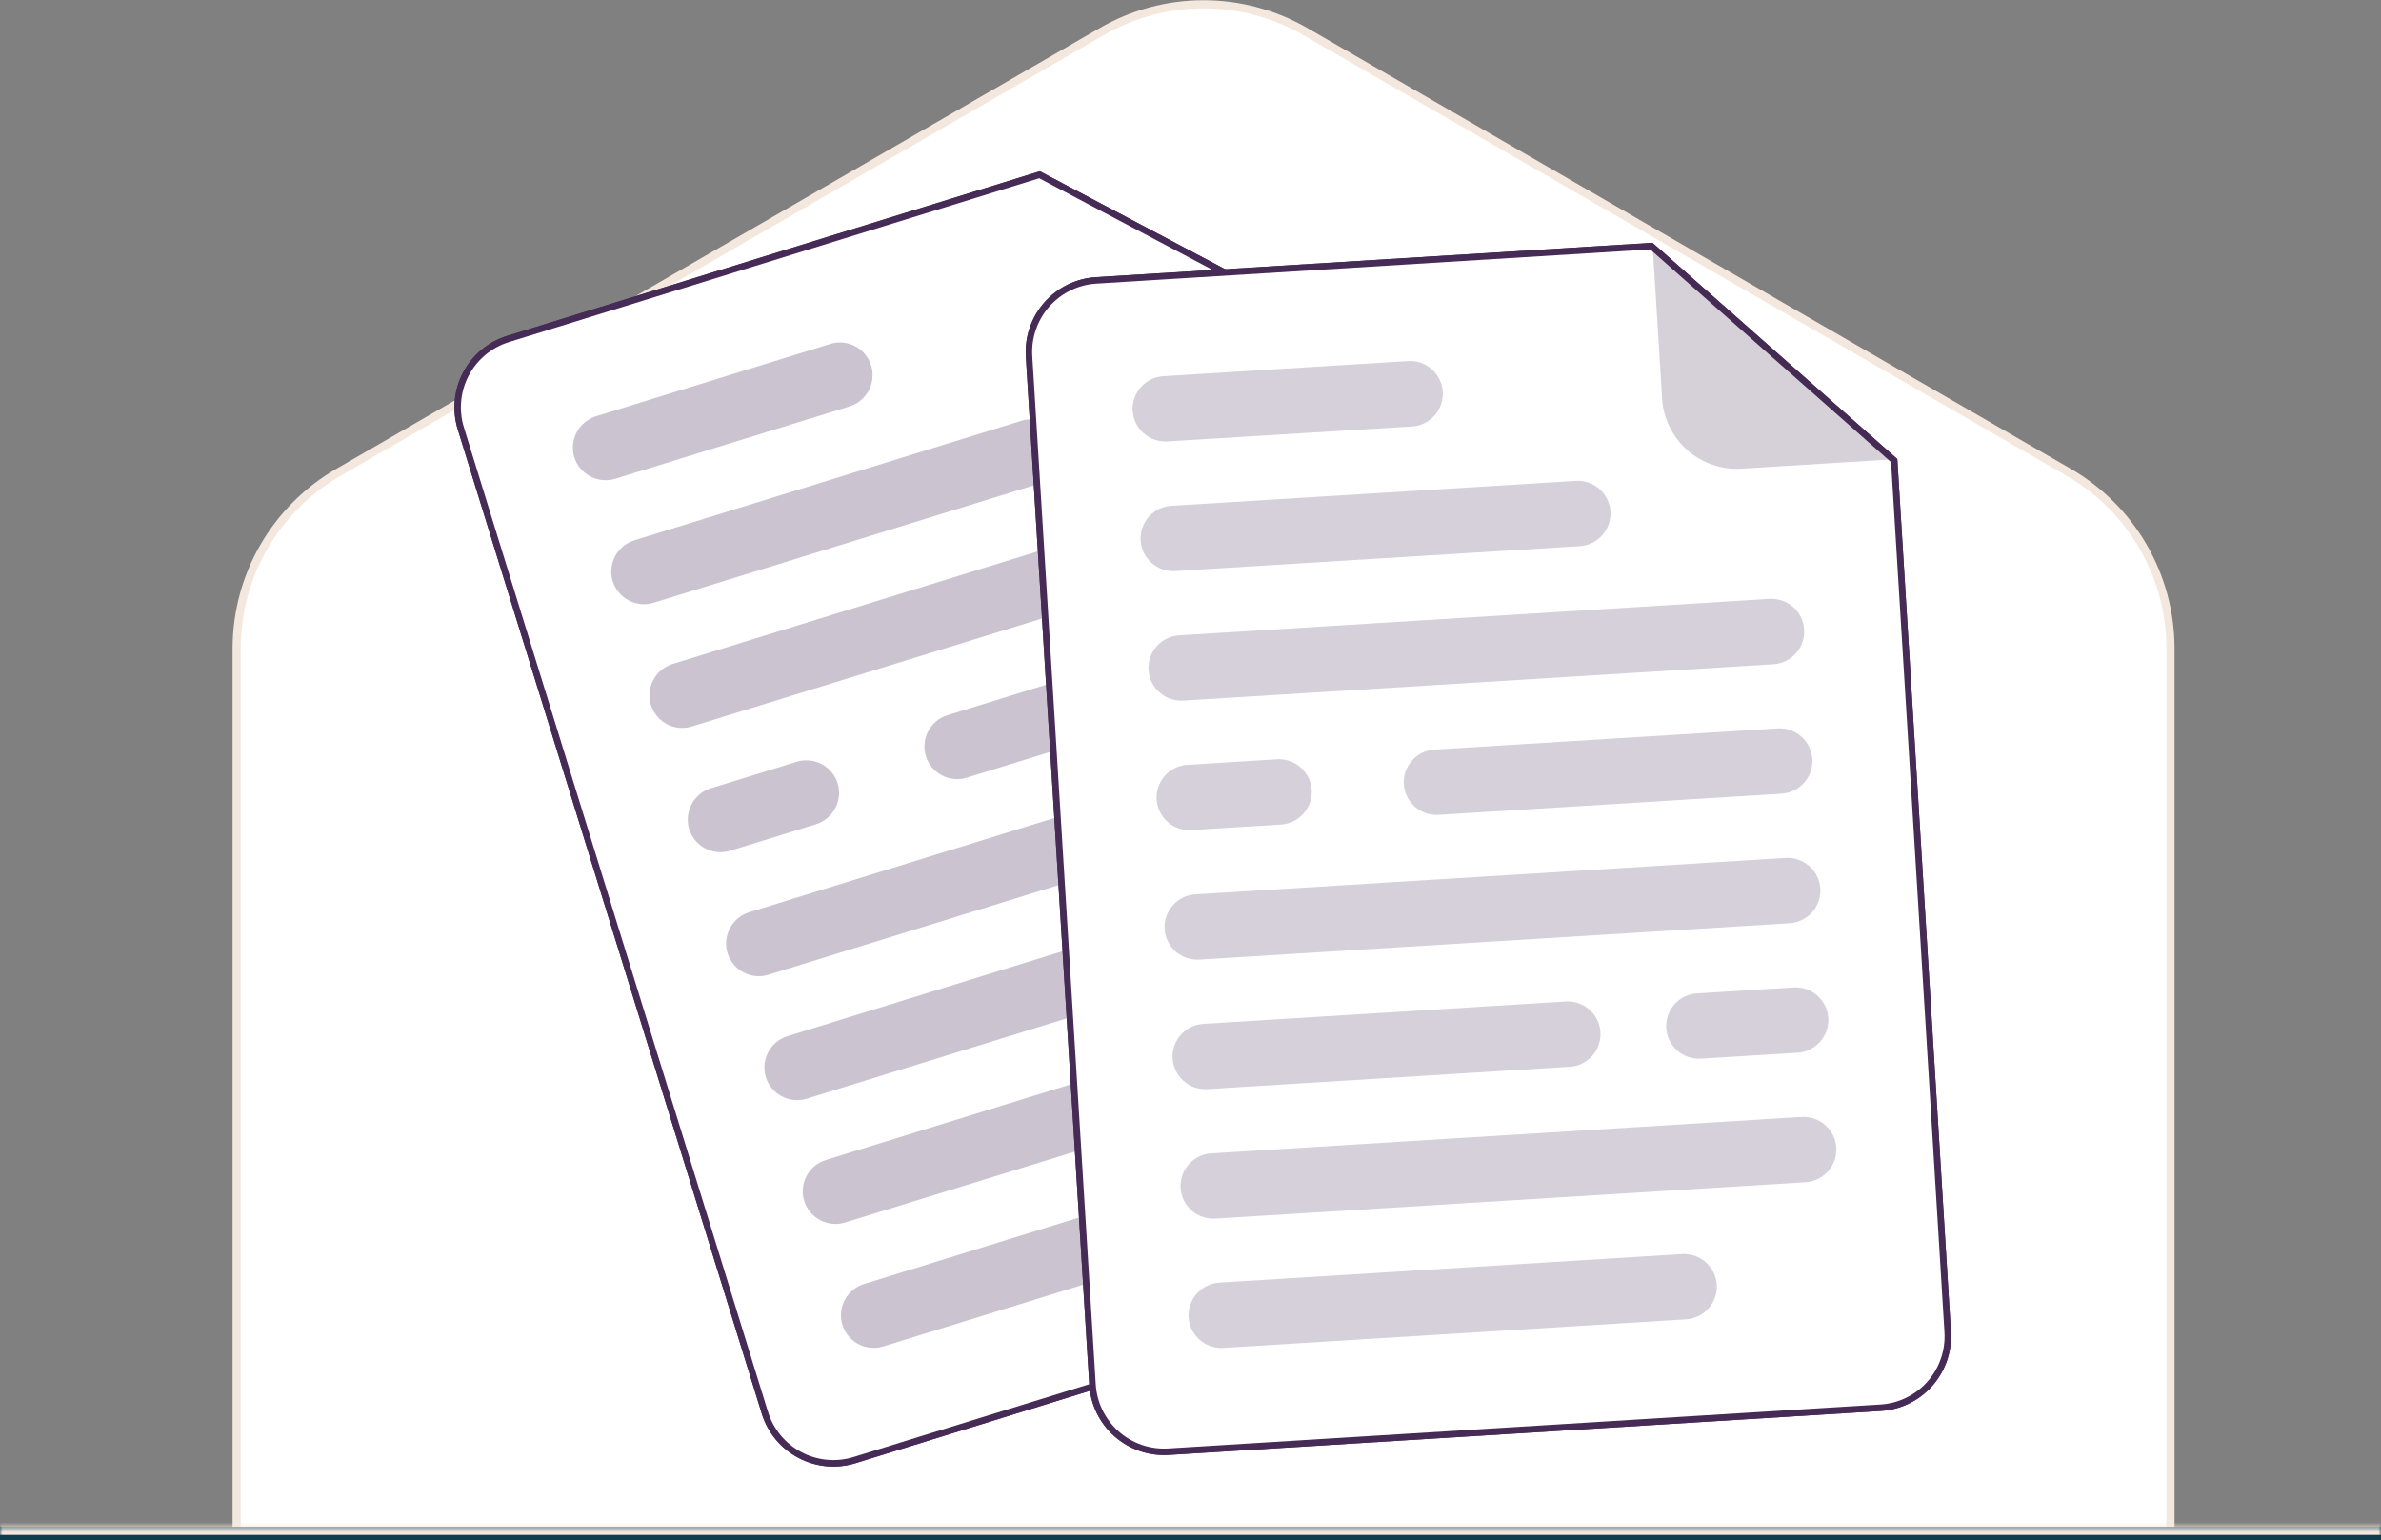
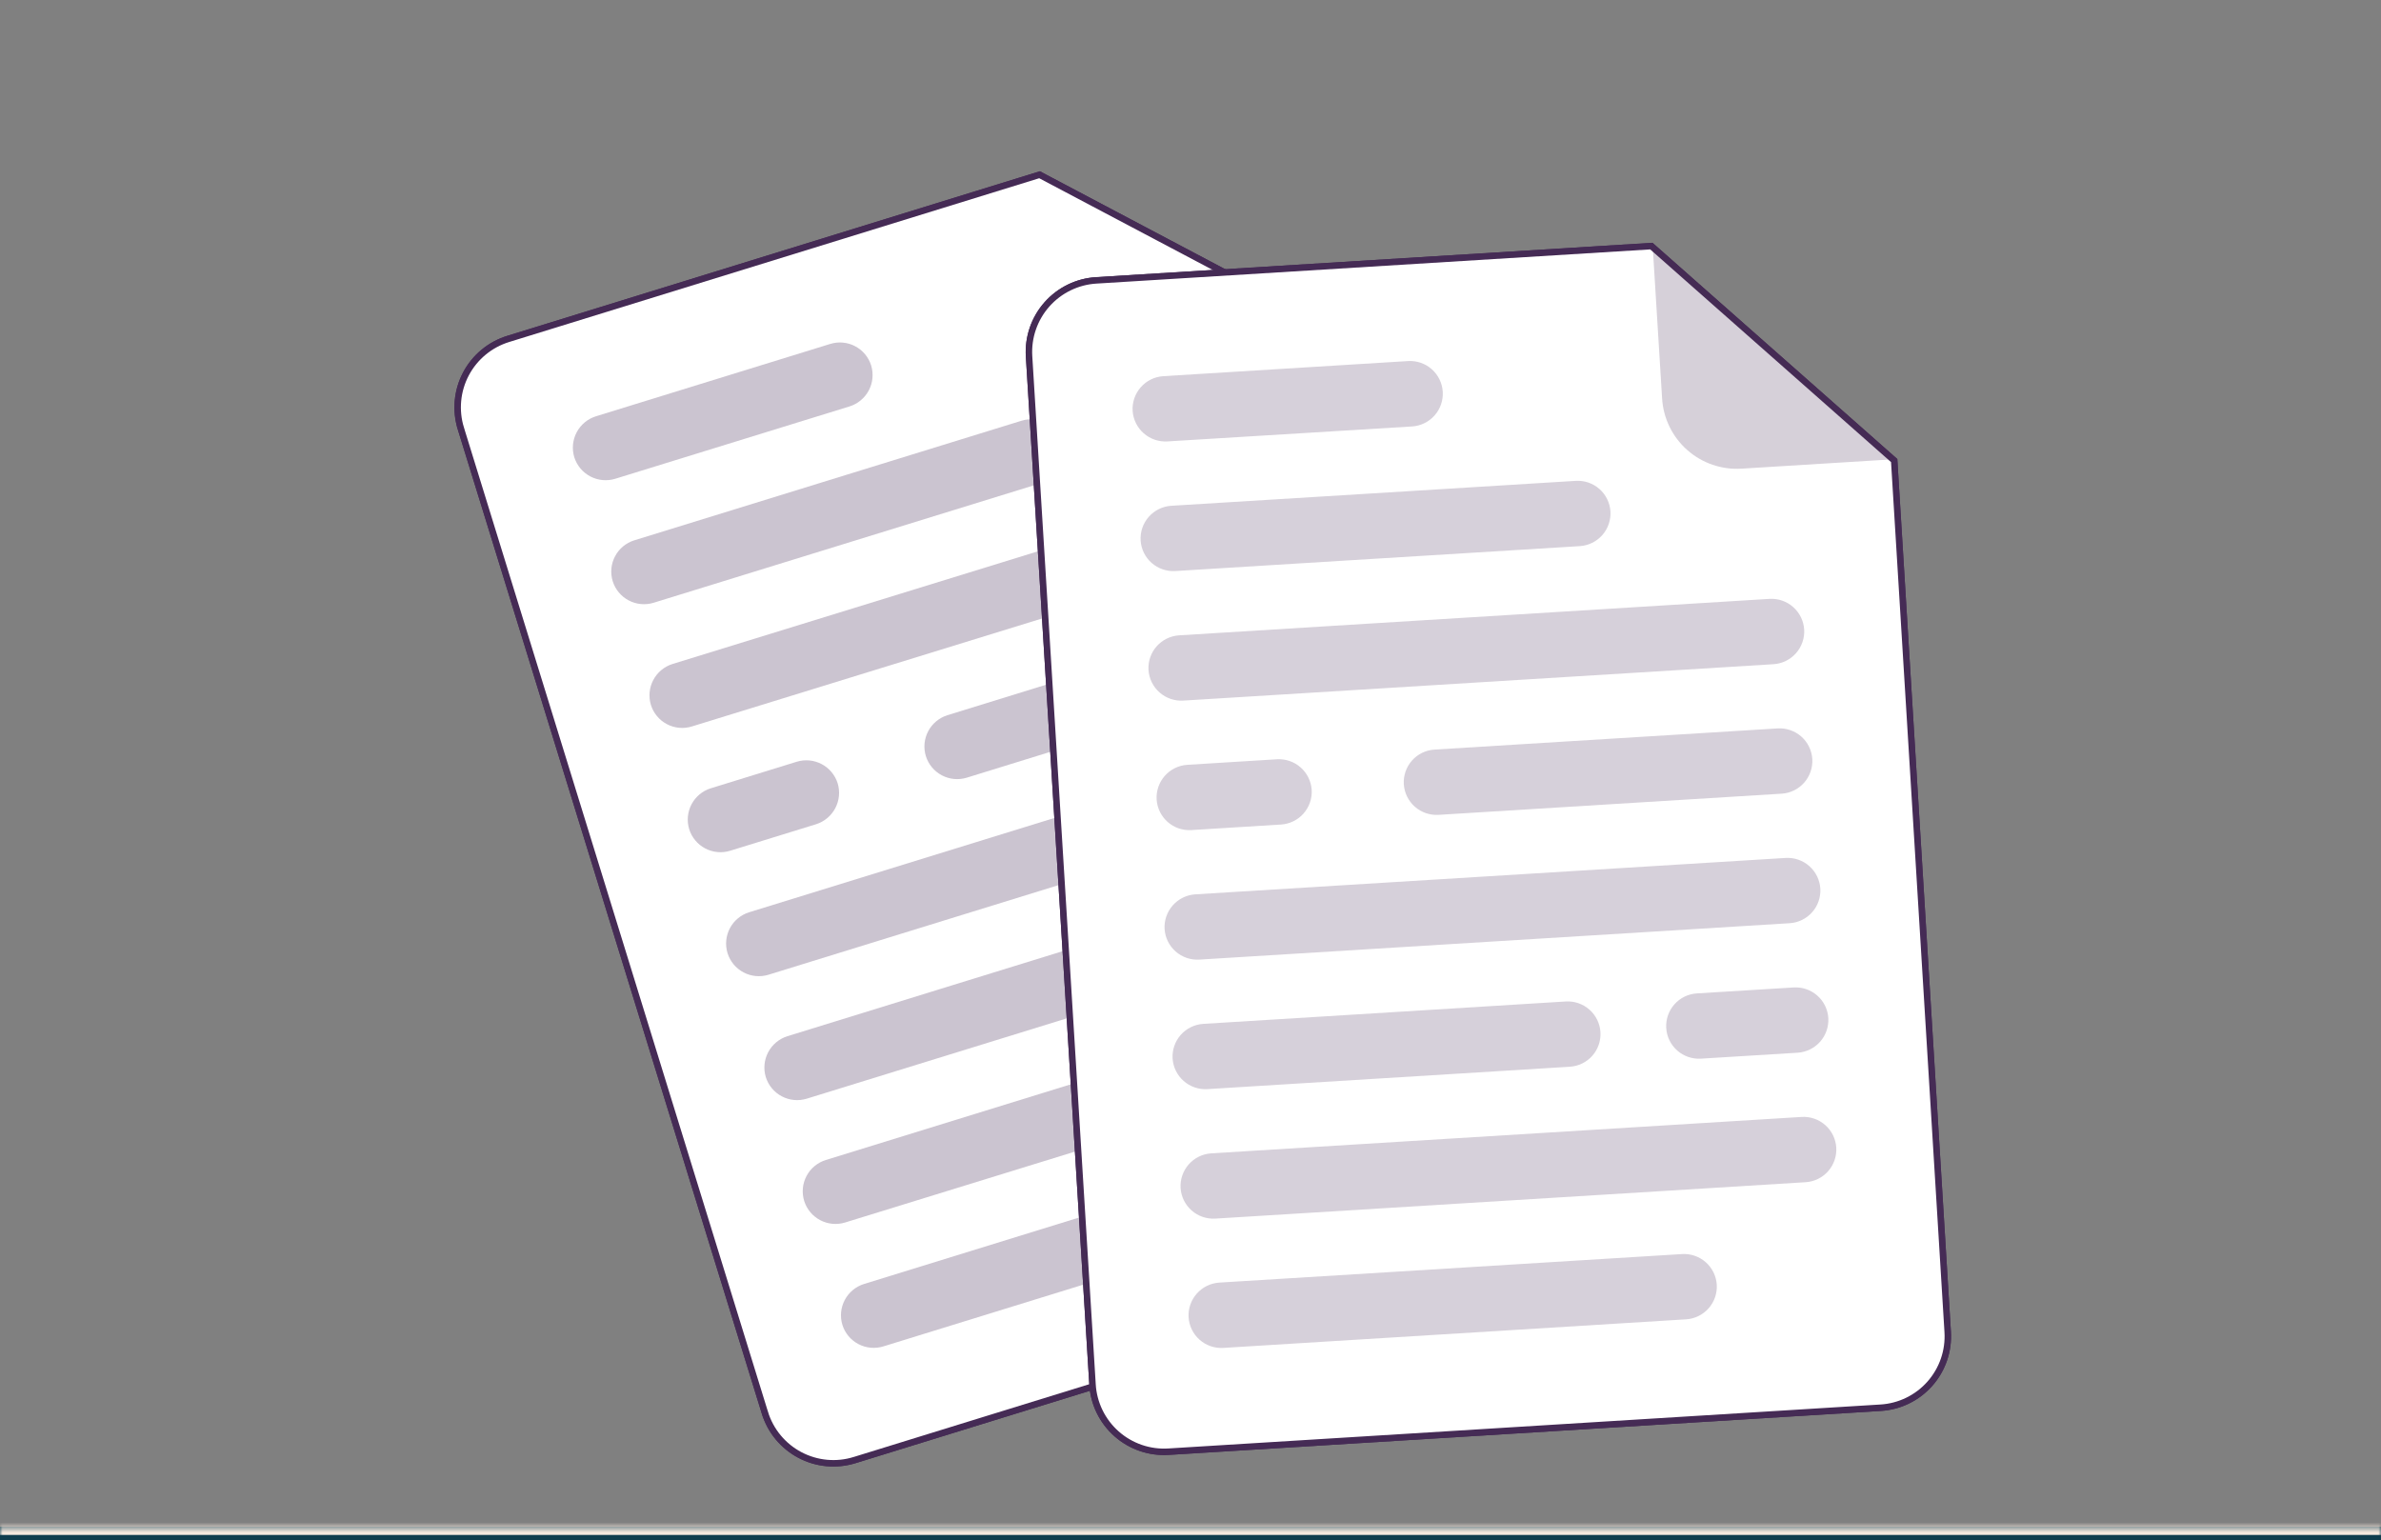
<svg xmlns="http://www.w3.org/2000/svg" width="470" height="304" viewBox="0 0 470 304" fill="none">
  <rect x="0" y="0" width="470" height="304" fill="#808080" stroke="none" />
  <g clip-path="url(#clip0_689_15383)">
-     <path d="M46.716 128.029C46.716 113.674 54.374 100.41 66.805 93.233L217.489 6.236C229.92 -0.942 245.237 -0.942 257.668 6.236L408.352 93.233C420.783 100.41 428.441 113.674 428.441 128.029L428.441 302.023C428.441 316.378 420.783 329.642 408.352 336.819L257.668 423.816C245.237 430.994 229.92 430.994 217.489 423.816L66.805 336.819C54.374 329.642 46.716 316.378 46.716 302.023L46.716 128.029Z" fill="white" stroke="#F4E8DE" stroke-width="1.611" />
    <path opacity="0.22" d="M205.264 33.81L214.349 63.234C215.509 66.978 218.108 70.11 221.575 71.94C225.041 73.77 229.093 74.149 232.839 72.995L262.25 63.909L205.264 33.81Z" fill="#452B55" />
    <path d="M205.263 33.81L100.135 66.292C98.279 66.862 96.554 67.793 95.058 69.03C93.562 70.267 92.325 71.788 91.417 73.504C90.509 75.22 89.949 77.098 89.768 79.031C89.586 80.964 89.788 82.914 90.361 84.769L150.38 279.071C150.953 280.926 151.885 282.65 153.125 284.145C154.364 285.639 155.886 286.875 157.603 287.782C159.32 288.688 161.198 289.247 163.132 289.428C165.065 289.608 167.015 289.405 168.87 288.832L303.421 247.265C305.276 246.693 306.999 245.762 308.494 244.524C309.988 243.286 311.224 241.765 312.131 240.049C313.037 238.333 313.597 236.455 313.777 234.523C313.957 232.591 313.755 230.642 313.182 228.788L262.211 63.909L205.263 33.81Z" fill="#452B55" />
    <path d="M100.322 66.901L100.323 66.901L205.199 34.497L261.68 64.349L312.573 228.976L313.182 228.788L312.573 228.976C313.122 230.75 313.315 232.615 313.143 234.464C312.97 236.313 312.435 238.11 311.567 239.752C310.7 241.394 309.518 242.849 308.087 244.033C306.657 245.218 305.008 246.109 303.233 246.656L303.233 246.656L168.682 288.223L168.681 288.223C166.906 288.772 165.041 288.966 163.191 288.793C161.341 288.621 159.543 288.086 157.9 287.218C156.257 286.351 154.801 285.168 153.615 283.738C152.429 282.308 151.537 280.658 150.989 278.883L150.38 279.071L150.989 278.883L90.97 84.581L90.361 84.769L90.97 84.581C90.422 82.806 90.229 80.94 90.402 79.091C90.575 77.241 91.112 75.444 91.98 73.802C92.849 72.16 94.033 70.705 95.464 69.521C96.895 68.337 98.546 67.447 100.322 66.901Z" fill="white" stroke="#452B55" stroke-width="1.274" />
    <g opacity="0.28">
      <path d="M261.828 238.768L174.362 265.782C172.726 266.285 170.958 266.119 169.444 265.321C167.93 264.524 166.793 263.159 166.283 261.526C165.785 259.89 165.954 258.124 166.754 256.613C167.554 255.102 168.919 253.968 170.551 253.46L258.018 226.433C259.655 225.931 261.425 226.098 262.939 226.898C264.454 227.698 265.589 229.066 266.097 230.701C266.595 232.337 266.426 234.103 265.626 235.615C264.826 237.126 263.461 238.259 261.828 238.768Z" fill="#452B55" />
    </g>
    <g opacity="0.28">
      <path d="M167.696 80.227L121.44 94.512C119.804 95.011 118.038 94.843 116.525 94.046C115.012 93.249 113.875 91.887 113.361 90.256C112.863 88.618 113.032 86.85 113.831 85.337C114.631 83.823 115.996 82.688 117.63 82.177L163.886 67.892C165.522 67.386 167.292 67.55 168.807 68.348C170.321 69.146 171.458 70.513 171.965 72.148C172.464 73.785 172.295 75.553 171.495 77.067C170.695 78.58 169.33 79.716 167.696 80.227Z" fill="#452B55" />
    </g>
    <g opacity="0.28">
      <path d="M205.443 95.384L128.986 118.996C127.353 119.487 125.594 119.313 124.088 118.514C122.583 117.715 121.453 116.354 120.945 114.728C120.443 113.093 120.609 111.327 121.407 109.815C122.205 108.303 123.569 107.169 125.201 106.661L201.658 83.049C203.294 82.547 205.062 82.712 206.576 83.51C208.09 84.307 209.226 85.672 209.737 87.305C210.231 88.946 210.057 90.715 209.252 92.228C208.448 93.741 207.079 94.876 205.443 95.384Z" fill="#452B55" />
    </g>
    <g opacity="0.28">
      <path d="M248.129 109.003L136.553 143.409C134.919 143.911 133.153 143.745 131.641 142.947C130.129 142.15 128.995 140.785 128.487 139.153C127.988 137.517 128.156 135.751 128.953 134.238C129.75 132.725 131.112 131.588 132.743 131.074L244.319 96.668C245.953 96.17 247.718 96.338 249.229 97.135C250.74 97.932 251.875 99.294 252.386 100.925C252.888 102.56 252.722 104.328 251.925 105.842C251.127 107.356 249.763 108.493 248.129 109.003Z" fill="#452B55" />
    </g>
    <g opacity="0.28">
      <path d="M255.685 133.472L190.825 153.517C189.189 154.015 187.422 153.845 185.911 153.046C184.4 152.246 183.266 150.88 182.758 149.248C182.26 147.614 182.427 145.849 183.225 144.338C184.022 142.827 185.384 141.693 187.014 141.182L251.875 121.137C253.513 120.642 255.279 120.813 256.792 121.612C258.304 122.411 259.44 123.775 259.954 125.406C260.452 127.042 260.283 128.808 259.483 130.319C258.683 131.831 257.318 132.964 255.685 133.472Z" fill="#452B55" />
    </g>
    <g opacity="0.28">
      <path d="M161.084 162.703L144.123 167.94C142.487 168.443 140.719 168.277 139.205 167.48C137.691 166.682 136.555 165.317 136.044 163.684C135.542 162.047 135.71 160.277 136.51 158.763C137.31 157.249 138.677 156.113 140.313 155.605L157.273 150.368C158.909 149.869 160.676 150.036 162.189 150.834C163.702 151.631 164.839 152.993 165.352 154.624C165.847 156.262 165.677 158.028 164.878 159.541C164.078 161.053 162.715 162.189 161.084 162.703Z" fill="#452B55" />
    </g>
    <g opacity="0.28">
      <path d="M263.255 157.949L151.679 192.418C150.043 192.916 148.277 192.747 146.766 191.947C145.255 191.147 144.121 189.782 143.613 188.149C143.111 186.515 143.277 184.749 144.075 183.237C144.872 181.725 146.237 180.591 147.869 180.083L259.445 145.614C261.079 145.115 262.844 145.283 264.355 146.08C265.866 146.877 267.001 148.24 267.511 149.87C268.014 151.506 267.848 153.274 267.05 154.788C266.253 156.302 264.888 157.438 263.255 157.949Z" fill="#452B55" />
    </g>
    <g opacity="0.28">
      <path d="M227.753 195.718L159.235 216.883C157.601 217.382 155.836 217.214 154.325 216.417C152.814 215.62 151.68 214.258 151.169 212.627C150.67 210.992 150.837 209.225 151.634 207.712C152.431 206.199 153.794 205.062 155.425 204.548L223.943 183.383C225.58 182.884 227.349 183.053 228.862 183.853C230.375 184.653 231.511 186.018 232.022 187.651C232.523 189.287 232.356 191.055 231.555 192.567C230.755 194.079 229.388 195.212 227.753 195.718Z" fill="#452B55" />
    </g>
    <g opacity="0.28">
      <path d="M270.812 182.427L252.526 188.072C250.888 188.57 249.12 188.401 247.607 187.601C246.094 186.802 244.958 185.436 244.447 183.803C243.949 182.167 244.118 180.401 244.918 178.889C245.718 177.378 247.083 176.245 248.716 175.737L267.001 170.092C268.635 169.59 270.402 169.756 271.914 170.553C273.426 171.351 274.56 172.715 275.068 174.348C275.57 175.983 275.404 177.751 274.607 179.265C273.809 180.779 272.445 181.916 270.812 182.427Z" fill="#452B55" />
    </g>
    <g opacity="0.28">
      <path d="M278.368 206.917L166.818 241.322C165.18 241.824 163.411 241.657 161.897 240.857C160.382 240.057 159.247 238.689 158.739 237.054C158.237 235.418 158.405 233.65 159.205 232.138C160.006 230.626 161.373 229.493 163.008 228.987L274.571 194.518C276.208 194.023 277.975 194.194 279.487 194.993C281 195.792 282.136 197.155 282.65 198.787C282.906 199.602 282.998 200.459 282.921 201.31C282.844 202.161 282.6 202.988 282.202 203.743C281.804 204.499 281.26 205.169 280.602 205.713C279.944 206.258 279.185 206.667 278.368 206.917Z" fill="#452B55" />
    </g>
    <path d="M326.191 47.928L216.373 54.707C214.433 54.822 212.535 55.319 210.787 56.169C209.039 57.019 207.476 58.205 206.187 59.659C204.898 61.114 203.909 62.809 203.275 64.646C202.642 66.484 202.377 68.428 202.496 70.368L215.023 273.335C215.14 275.276 215.638 277.175 216.49 278.923C217.343 280.672 218.531 282.234 219.989 283.522C221.446 284.81 223.143 285.798 224.982 286.429C226.822 287.06 228.768 287.321 230.709 287.199L371.262 278.521C373.2 278.404 375.096 277.906 376.841 277.055C378.586 276.204 380.146 275.017 381.432 273.563C382.717 272.108 383.703 270.414 384.333 268.577C384.962 266.74 385.223 264.798 385.101 262.86L374.524 90.616L326.191 47.928Z" fill="#452B55" />
    <path d="M216.411 55.343L216.413 55.343L325.967 48.58L373.905 90.919L384.465 262.899L384.465 262.9C384.582 264.754 384.333 266.613 383.73 268.37C383.128 270.128 382.184 271.749 380.954 273.141C379.724 274.533 378.232 275.668 376.562 276.483C374.892 277.297 373.078 277.773 371.224 277.885L371.223 277.885L230.67 286.563L230.669 286.563C228.812 286.68 226.949 286.43 225.189 285.826C223.429 285.222 221.805 284.277 220.41 283.045C219.016 281.812 217.879 280.317 217.063 278.644C216.248 276.971 215.77 275.154 215.659 273.296L215.659 273.295L203.132 70.329C203.132 70.329 203.132 70.329 203.132 70.329C203.019 68.472 203.272 66.612 203.878 64.854C204.484 63.095 205.431 61.474 206.664 60.082C207.897 58.69 209.393 57.555 211.066 56.742C212.738 55.929 214.555 55.453 216.411 55.343Z" fill="white" stroke="#452B55" stroke-width="1.274" />
    <g opacity="0.22">
      <path d="M332.831 260.435L241.452 266.08C239.745 266.178 238.069 265.596 236.789 264.462C235.509 263.328 234.73 261.734 234.622 260.028C234.524 258.321 235.104 256.645 236.235 255.364C237.366 254.083 238.957 253.299 240.662 253.185L332.041 247.552C333.748 247.451 335.426 248.029 336.708 249.161C337.99 250.293 338.772 251.886 338.884 253.592C338.985 255.302 338.405 256.981 337.27 258.264C336.136 259.546 334.54 260.327 332.831 260.435Z" fill="#452B55" />
    </g>
    <g opacity="0.22">
      <path d="M278.751 84.181L230.418 87.138C228.712 87.236 227.036 86.656 225.754 85.525C224.473 84.394 223.69 82.803 223.575 81.098C223.477 79.389 224.059 77.712 225.192 76.43C226.326 75.148 227.92 74.366 229.628 74.255L277.961 71.273C279.667 71.172 281.344 71.751 282.624 72.883C283.904 74.015 284.683 75.608 284.792 77.313C284.9 79.025 284.325 80.709 283.192 81.997C282.06 83.284 280.463 84.07 278.751 84.181Z" fill="#452B55" />
    </g>
    <g opacity="0.22">
      <path d="M311.856 107.805L231.997 112.724C230.289 112.829 228.609 112.251 227.326 111.119C226.043 109.987 225.262 108.392 225.154 106.684C225.053 104.975 225.633 103.295 226.767 102.012C227.902 100.73 229.498 99.949 231.207 99.841L311.053 94.922C312.761 94.818 314.441 95.395 315.724 96.527C317.007 97.659 317.788 99.255 317.896 100.962C317.997 102.669 317.419 104.347 316.287 105.629C315.156 106.912 313.562 107.694 311.856 107.805Z" fill="#452B55" />
    </g>
    <g opacity="0.22">
      <path d="M350.123 131.111L233.577 138.298C231.864 138.403 230.18 137.825 228.893 136.69C227.605 135.556 226.82 133.958 226.709 132.245C226.607 130.54 227.186 128.863 228.318 127.583C229.45 126.303 231.043 125.524 232.749 125.415L349.307 118.216C351.014 118.118 352.691 118.7 353.97 119.834C355.25 120.968 356.029 122.562 356.137 124.268C356.239 125.971 355.664 127.646 354.538 128.927C353.411 130.208 351.825 130.993 350.123 131.111Z" fill="#452B55" />
    </g>
    <g opacity="0.22">
      <path d="M351.702 156.672L283.949 160.852C282.242 160.953 280.564 160.375 279.282 159.243C278 158.112 277.217 156.518 277.106 154.812C277.001 153.104 277.578 151.424 278.711 150.141C279.843 148.858 281.438 148.077 283.146 147.969L350.899 143.789C352.607 143.685 354.287 144.262 355.57 145.394C356.853 146.527 357.634 148.122 357.742 149.83C357.844 151.537 357.265 153.215 356.134 154.497C355.002 155.779 353.409 156.561 351.702 156.672Z" fill="#452B55" />
    </g>
    <g opacity="0.22">
      <path d="M252.871 162.763L235.146 163.859C233.44 163.96 231.764 163.381 230.484 162.249C229.204 161.117 228.424 159.524 228.316 157.819C228.215 156.111 228.793 154.434 229.925 153.151C231.057 151.869 232.65 151.087 234.356 150.976L252.081 149.88C253.79 149.782 255.468 150.363 256.749 151.497C258.031 152.631 258.813 154.225 258.924 155.933C259.022 157.64 258.44 159.316 257.306 160.596C256.172 161.875 254.578 162.654 252.871 162.763Z" fill="#452B55" />
    </g>
    <g opacity="0.22">
      <path d="M353.285 182.24L236.727 189.427C235.019 189.528 233.342 188.95 232.059 187.818C230.777 186.686 229.995 185.093 229.884 183.387C229.786 181.678 230.367 180.001 231.501 178.719C232.635 177.437 234.229 176.655 235.936 176.544L352.482 169.357C354.191 169.256 355.871 169.836 357.154 170.97C358.436 172.105 359.217 173.701 359.325 175.41C359.426 177.116 358.847 178.792 357.715 180.072C356.583 181.352 354.99 182.132 353.285 182.24Z" fill="#452B55" />
    </g>
    <g opacity="0.22">
      <path d="M309.883 210.573L238.307 214.995C236.598 215.093 234.92 214.511 233.639 213.378C232.357 212.244 231.575 210.65 231.464 208.942C231.366 207.235 231.948 205.559 233.082 204.279C234.216 202.999 235.81 202.22 237.517 202.112L309.093 197.69C310.8 197.593 312.476 198.174 313.756 199.308C315.036 200.442 315.815 202.037 315.923 203.743C316.028 205.45 315.45 207.128 314.317 208.409C313.185 209.69 311.59 210.468 309.883 210.573Z" fill="#452B55" />
    </g>
    <g opacity="0.22">
      <path d="M354.851 207.807L335.737 208.98C334.031 209.081 332.355 208.502 331.074 207.37C329.794 206.238 329.015 204.645 328.907 202.939C328.802 201.231 329.379 199.552 330.512 198.269C331.644 196.986 333.239 196.205 334.947 196.097L354.061 194.924C355.769 194.82 357.449 195.397 358.731 196.529C360.014 197.661 360.796 199.257 360.904 200.964C361.002 202.673 360.42 204.35 359.287 205.632C358.153 206.914 356.559 207.696 354.851 207.807Z" fill="#452B55" />
    </g>
    <g opacity="0.22">
      <path d="M356.431 233.367L239.885 240.554C238.178 240.655 236.501 240.077 235.218 238.945C233.936 237.813 233.154 236.22 233.043 234.514C232.941 232.807 233.52 231.129 234.651 229.847C235.783 228.565 237.376 227.782 239.083 227.671L355.641 220.484C357.347 220.383 359.023 220.962 360.303 222.094C361.584 223.226 362.363 224.819 362.471 226.524C362.576 228.232 361.999 229.912 360.866 231.195C359.734 232.478 358.139 233.259 356.431 233.367Z" fill="#452B55" />
    </g>
    <path opacity="0.22" d="M326.193 47.928L328.092 78.663C328.211 80.601 328.71 82.497 329.561 84.242C330.412 85.987 331.599 87.547 333.053 88.833C334.507 90.12 336.201 91.107 338.037 91.738C339.873 92.37 341.815 92.634 343.753 92.515L374.527 90.616L326.193 47.928Z" fill="#452B55" />
    <mask id="path-28-inside-1_689_15383" fill="white">
      <path d="M0 301.385H470V343.819H0V301.385Z" />
    </mask>
    <path d="M0 301.385H470V343.819H0V301.385Z" fill="url(#paint0_linear_689_15383)" />
    <path d="M0 302.996H470V299.773H0V302.996Z" fill="#F4E8DE" mask="url(#path-28-inside-1_689_15383)" />
  </g>
  <defs>
    <linearGradient id="paint0_linear_689_15383" x1="0" y1="322.602" x2="470" y2="322.602" gradientUnits="userSpaceOnUse">
      <stop offset="1" stop-color="#0F3D4E" />
      <stop offset="1" stop-color="#2182A8" />
    </linearGradient>
    <clipPath id="clip0_689_15383">
      <rect width="470" height="304" fill="white" />
    </clipPath>
  </defs>
</svg>